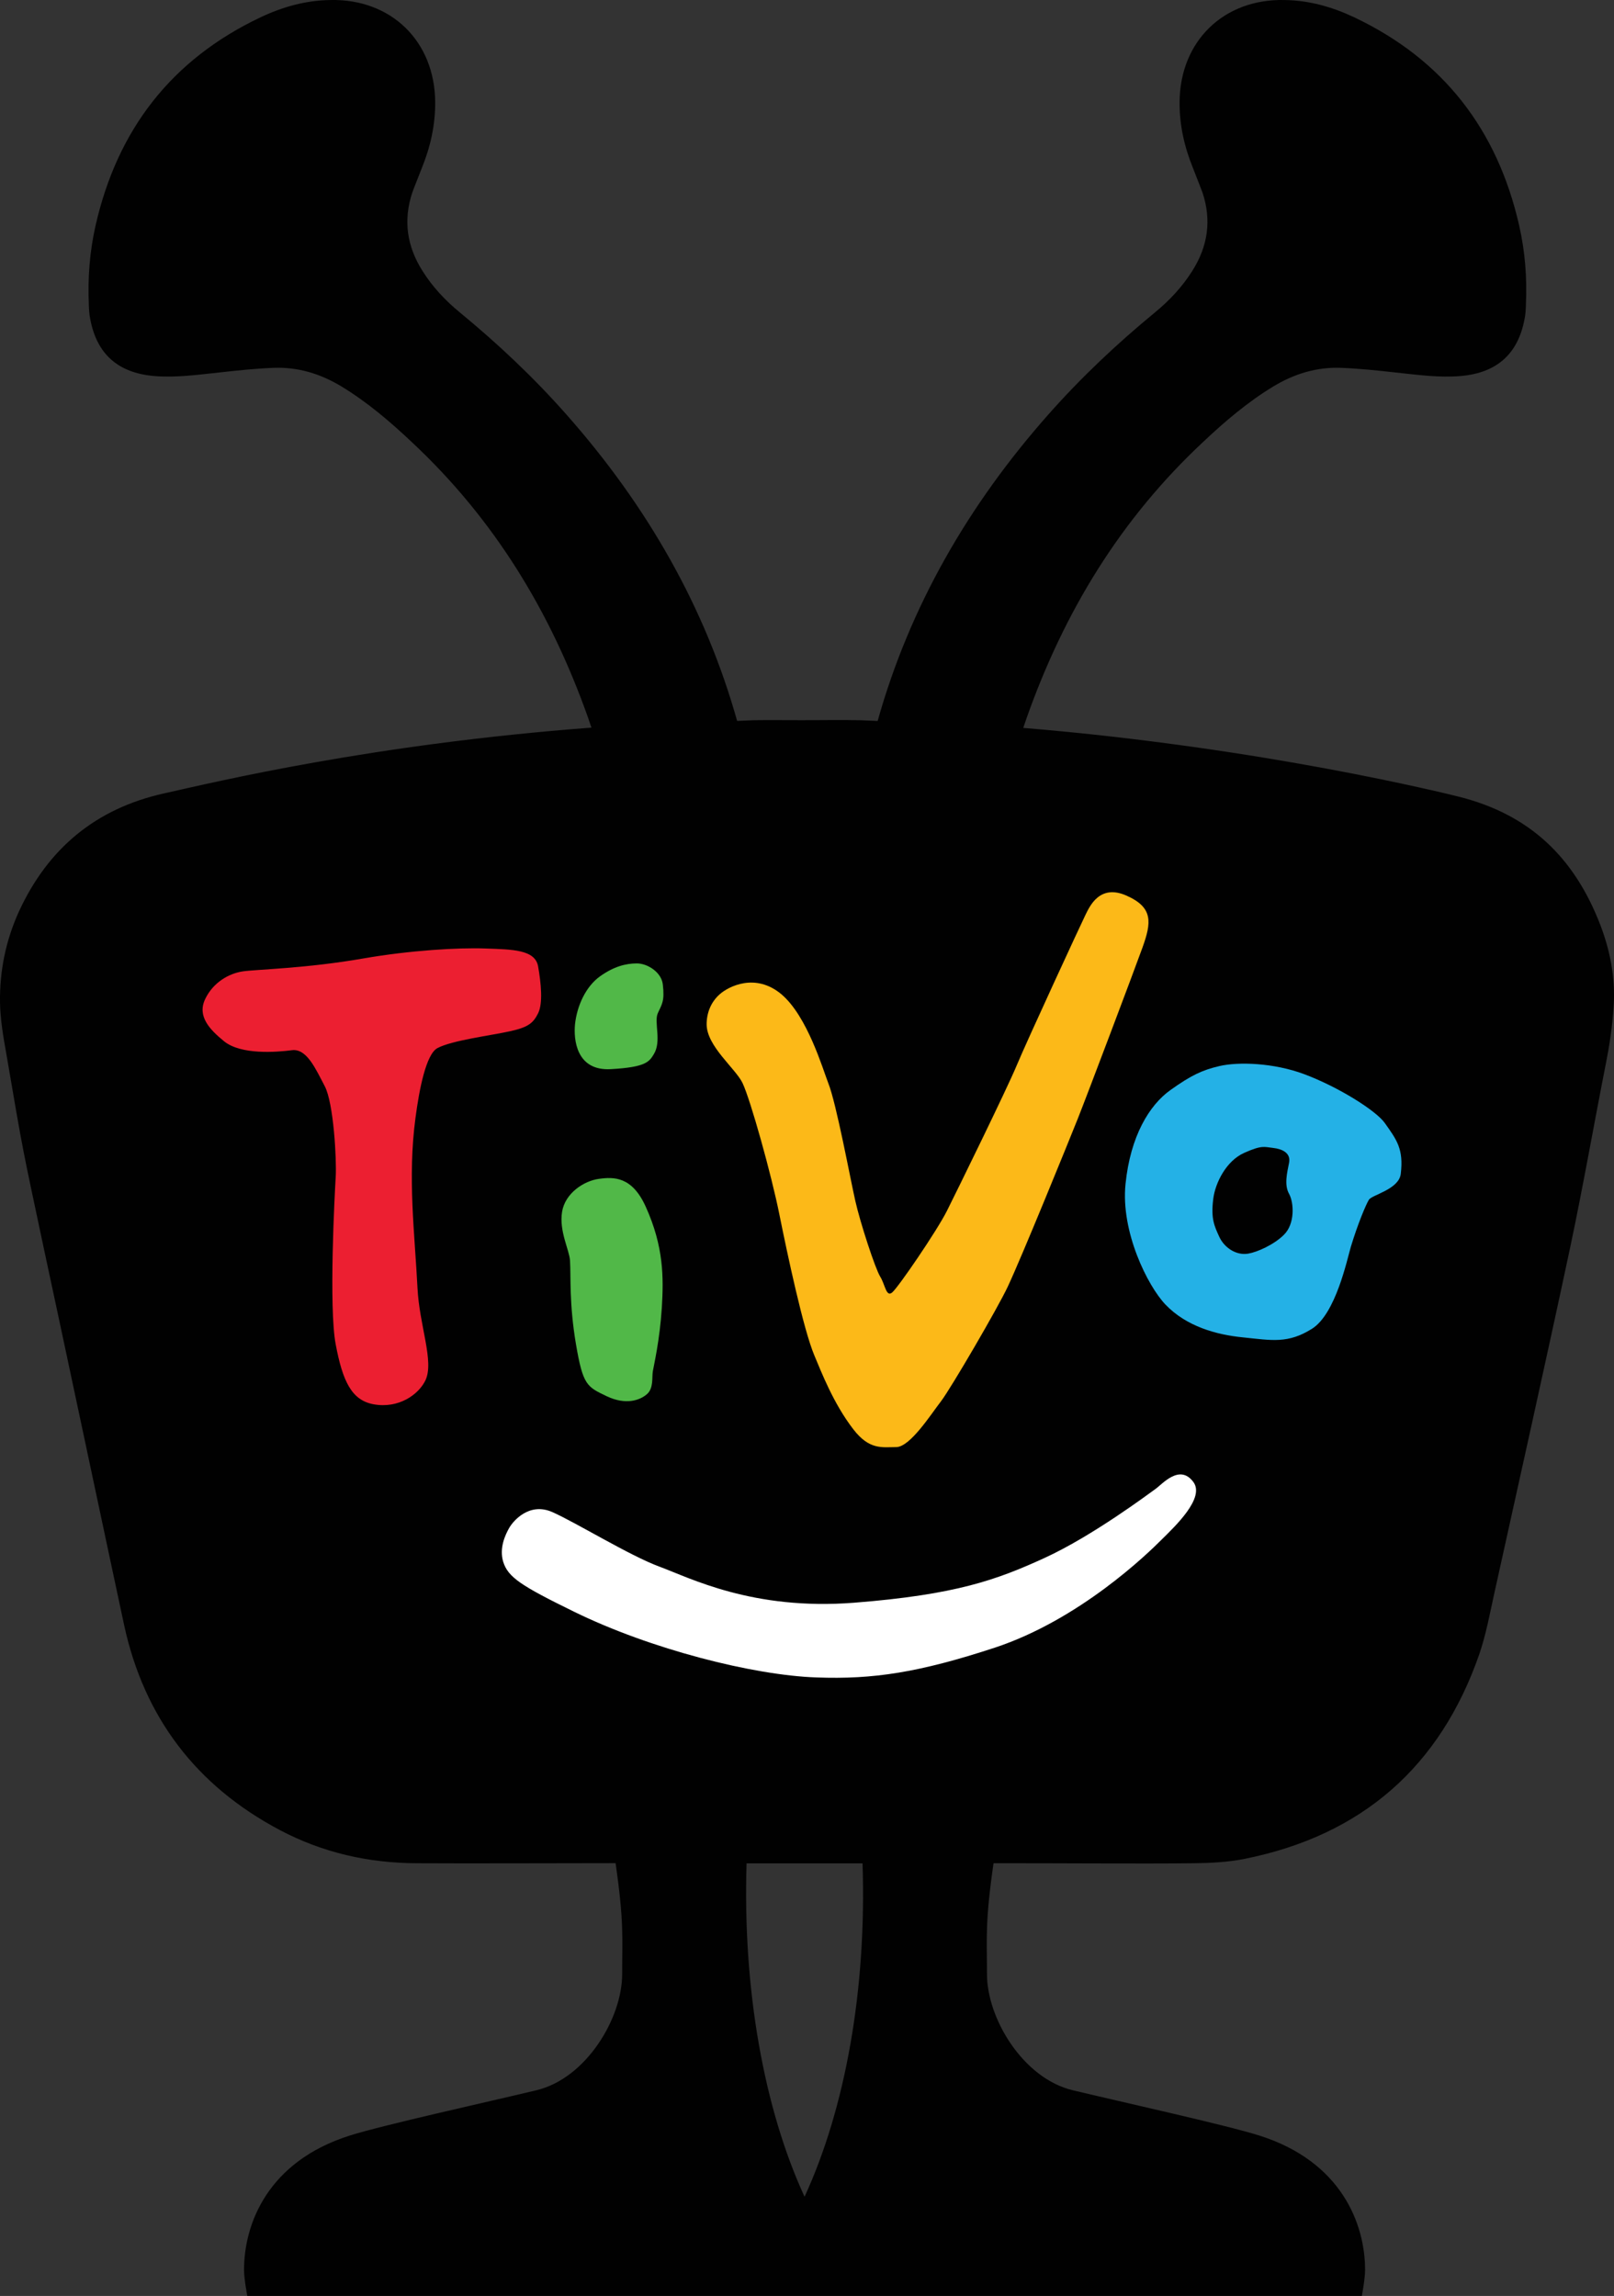
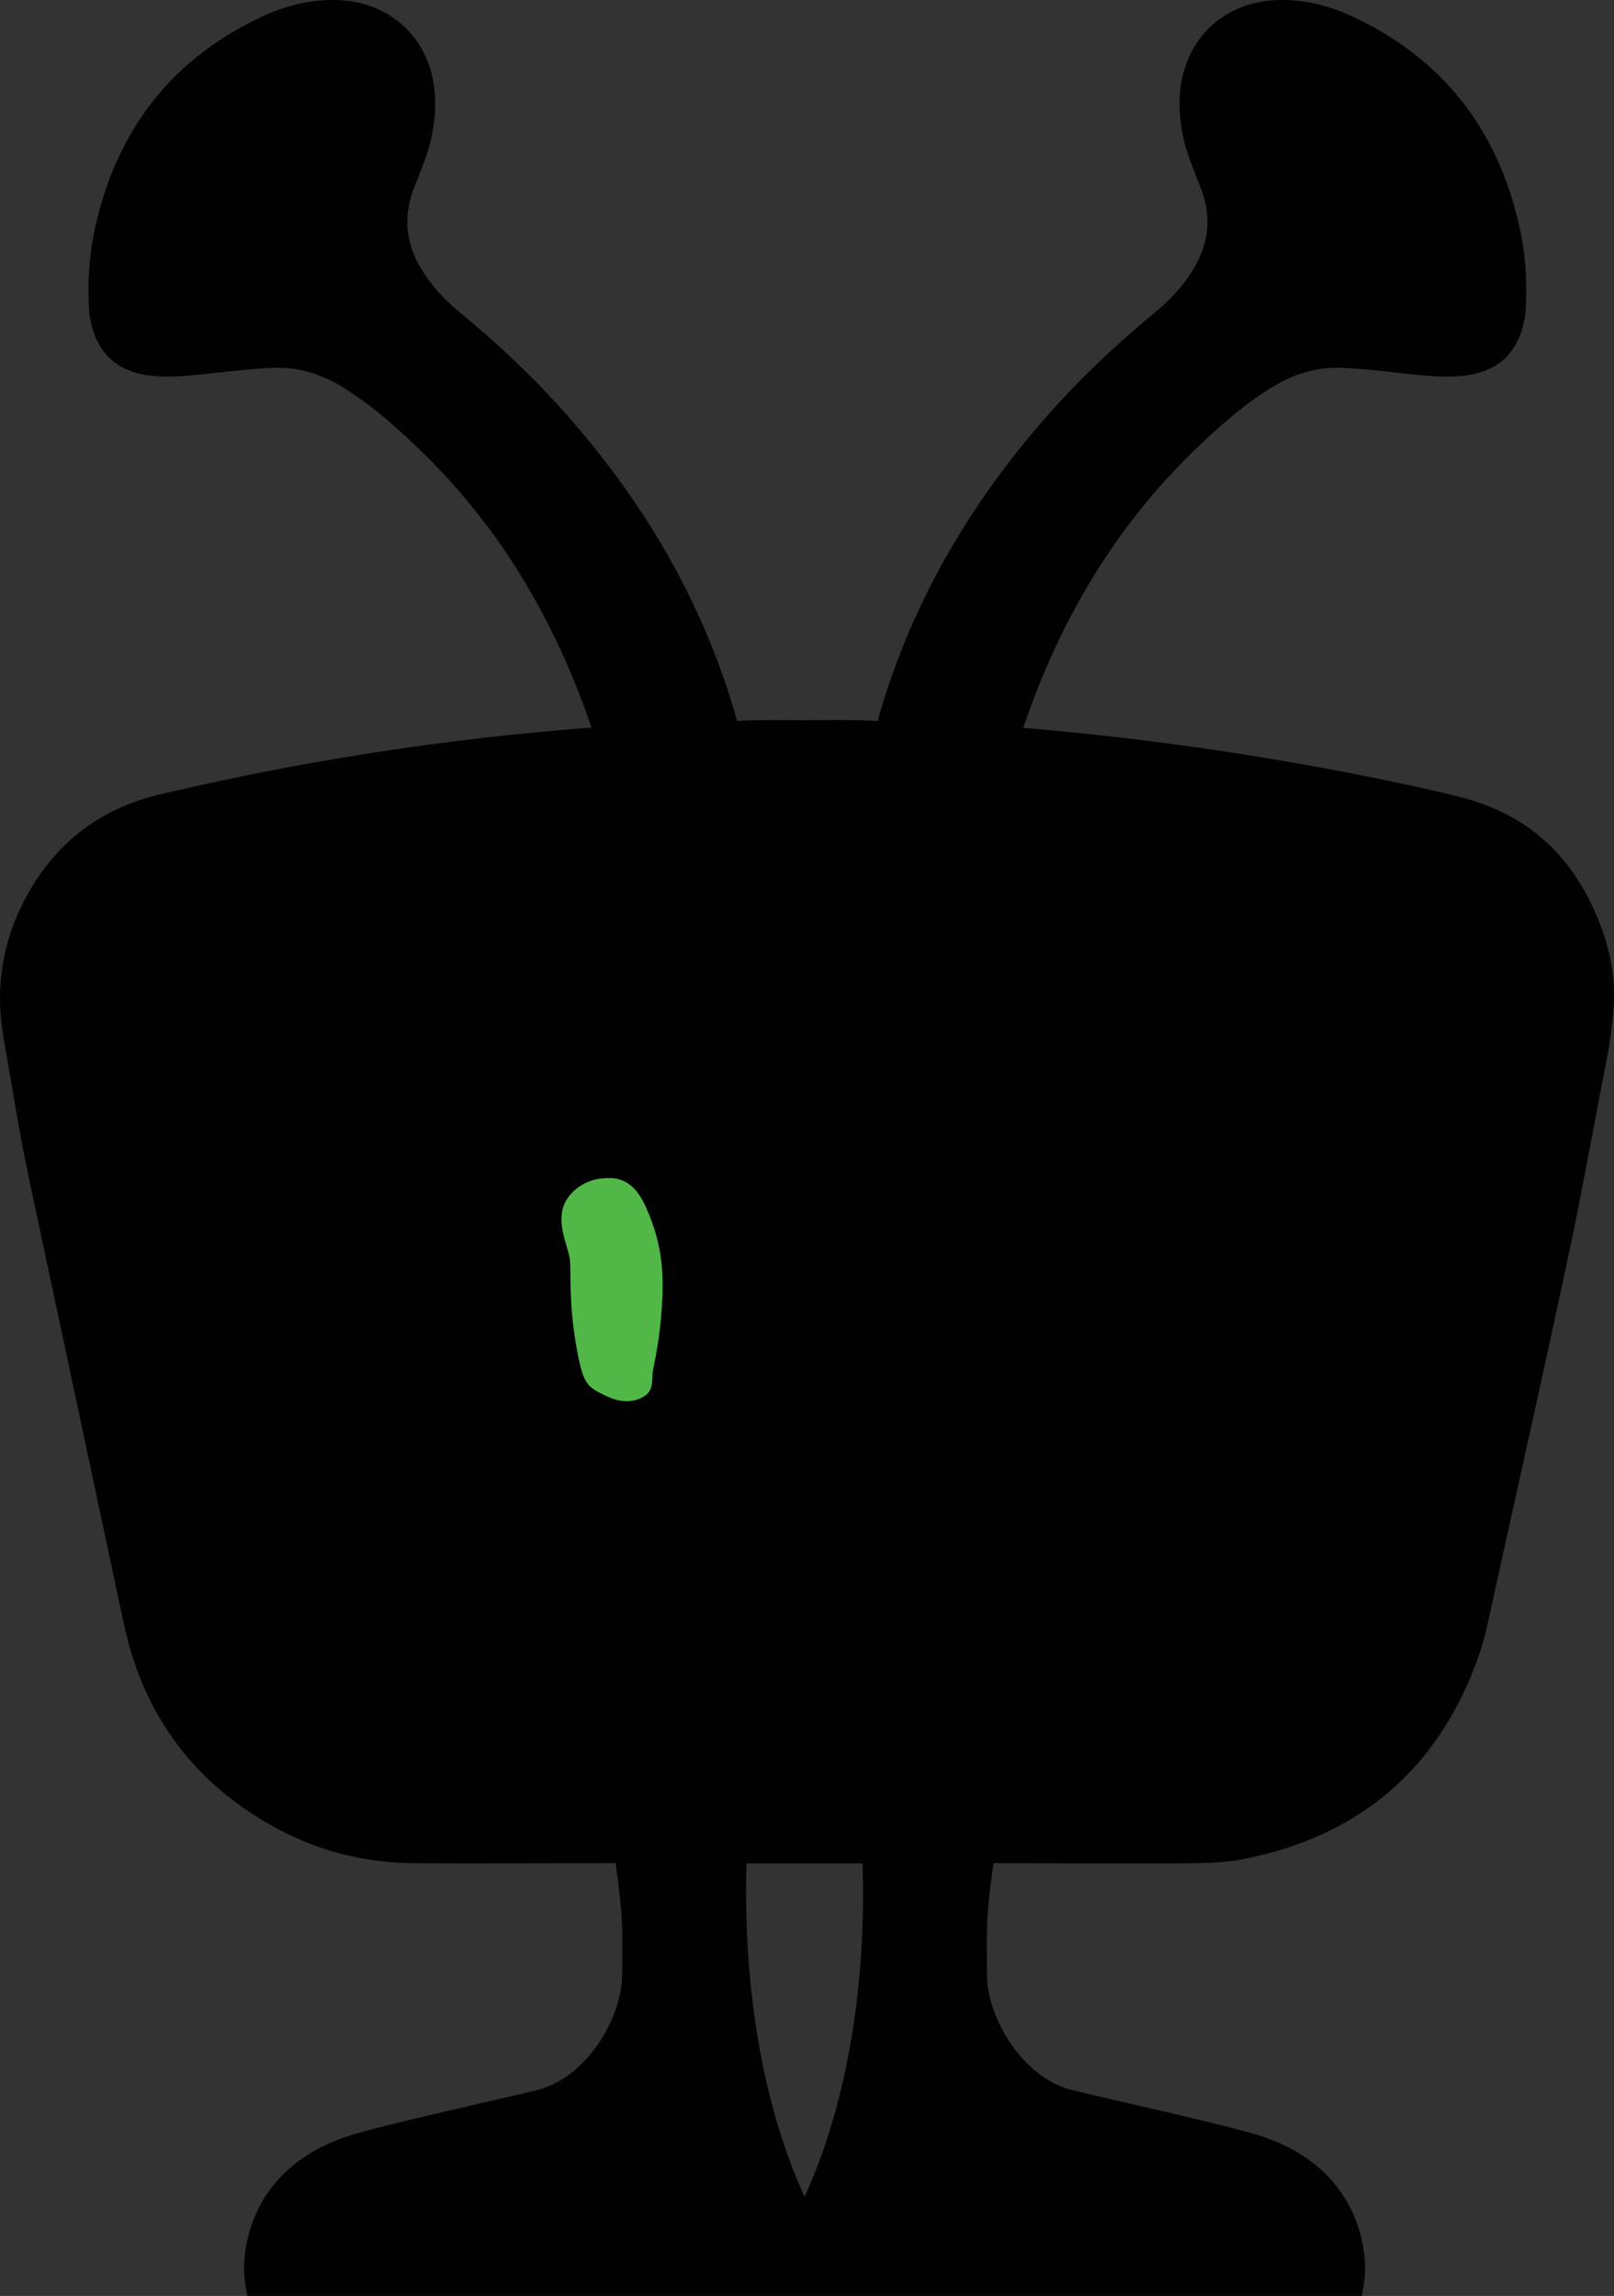
<svg xmlns="http://www.w3.org/2000/svg" width="316.833mm" height="450.654mm" viewBox="0 0 316.833 450.654" version="1.1" id="svg5" xml:space="preserve">
  <rect x="0" y="0" width="316.833" height="450.654" fill="#333333" stroke="none" />
  <defs id="defs2">
	
	
	
	
	
	
	
	
</defs>
  <g id="layer1" transform="translate(-110.783,79.992)">
    <path fill="#010101" d="m 424.927,101.549 c -5.108,-13.269 -13.883,-21.711 -27.875,-25.19 -2.099,-0.51 -38.251,-9.586 -85.402,-13.478 0.228,-0.668 0.447,-1.338 0.683,-2.002 7.384,-20.857 18.443,-38.996 34.567,-54.065 4.291,-4.059 8.808,-7.902 13.849,-10.958 4.122,-2.487 8.547,-3.846 13.368,-3.643 3.54,0.139 7.114,0.514 10.688,0.919 4.265,0.445 8.471,1.054 12.795,0.678 7.005,-0.643 11.16,-4.286 12.458,-11.191 0.202,-0.919 0.236,-1.907 0.269,-2.826 0.236,-5.279 -0.168,-10.443 -1.332,-15.549 -4.282,-18.781 -14.868,-32.531 -32.358,-40.83 -4.315,-2.046 -8.876,-3.336 -13.705,-3.401 -11.944,-0.272 -20.525,8.096 -20.592,20.038 -0.034,4.562 0.952,8.842 2.663,13.033 0.607,1.597 1.247,3.133 1.837,4.729 1.804,5.443 1.054,10.549 -2.014,15.379 -1.973,3.131 -4.459,5.786 -7.316,8.134 -7.484,6.157 -14.523,12.791 -20.963,20.075 -15.77,17.834 -27.2,37.749 -33.48,60.117 l -3.27,-0.135 c -3.895,-0.099 -7.757,-0.009 -11.693,-0.009 -3.991,0 -5.719,-0.072 -9.562,0.009 l -3.06,0.126 C 249.203,39.146 237.765,19.235 221.999,1.401 215.567,-5.883 208.53,-12.517 201.04,-18.674 c -2.862,-2.347 -5.344,-5.003 -7.316,-8.134 -3.064,-4.83 -3.814,-9.936 -2.01,-15.379 0.582,-1.595 1.23,-3.131 1.841,-4.729 1.703,-4.191 2.689,-8.471 2.655,-13.033 -0.068,-11.942 -8.644,-20.31 -20.588,-20.038 -4.83,0.065 -9.394,1.355 -13.714,3.401 -17.485,8.298 -28.076,22.048 -32.358,40.829 -1.155,5.106 -1.564,10.271 -1.328,15.549 0.034,0.919 0.068,1.907 0.27,2.826 1.298,6.905 5.449,10.549 12.458,11.191 4.324,0.375 8.534,-0.234 12.795,-0.678 3.574,-0.405 7.143,-0.78 10.684,-0.919 4.83,-0.202 9.255,1.157 13.372,3.643 5.041,3.055 9.558,6.899 13.849,10.958 16.124,15.069 27.188,33.208 34.571,54.065 0.228,0.647 0.438,1.298 0.662,1.95 -42.878,3.228 -73.483,10.582 -83.99,12.93 -13.339,2.992 -22.703,10.802 -28.393,23.162 -2.575,5.658 -3.81,11.678 -3.713,17.918 0.063,3.254 0.615,6.572 1.206,9.822 3.481,20.398 3.085,18.063 7.379,38.326 3.7,17.144 12.104,56.878 15.775,73.989 3.936,18.182 14.219,31.583 30.546,40.231 8.425,4.459 17.431,6.49 26.901,6.524 10.081,0.063 28.983,-0.017 39.03,-0.017 1.681,11.695 1.29,14.464 1.29,21.797 0,8.623 -7.026,20.423 -16.828,22.779 -9.803,2.347 -30.028,6.81 -36.581,8.872 -16.213,5.104 -20.819,17.423 -20.819,26.391 0,1.758 0.636,5.087 0.636,5.087 h 0.009 l -0.009,0.021 h 218.8 l -0.009,-0.021 h 0.009 c 0,0 0.632,-3.329 0.632,-5.087 0,-8.968 -4.602,-21.287 -20.819,-26.391 -6.549,-2.061 -26.77,-6.524 -36.573,-8.872 -9.803,-2.356 -16.832,-14.156 -16.832,-22.779 0,-7.333 -0.397,-10.102 1.289,-21.797 v 0.017 c 10.055,-0.034 29.206,0.126 39.254,0 3.388,-0.034 6.802,-0.211 10.055,-0.864 22.994,-4.615 38.377,-18.076 46.056,-40.202 1.306,-3.835 2.048,-7.872 2.925,-11.868 5.015,-22.708 10.09,-45.339 14.928,-68.047 2.537,-12.003 4.627,-24.024 6.996,-36.04 0.624,-3.129 1.298,-7.264 1.534,-11.544 0.296,-5.333 -0.716,-10.573 -2.638,-15.618 M 268.72,351.19 c -7.965,-17.304 -12.155,-40.648 -11.383,-65.442 h 22.764 c 0.827,24.862 -3.413,48.138 -11.381,65.442" id="path1049" style="stroke-width:0.451" />
-     <path fill="#ec1f31" d="m 158.474,110.667 c 2.74,-0.386 12.53,-0.58 23.677,-2.539 9.192,-1.591 18.607,-2.143 23.892,-1.949 5.285,0.194 9.786,0.194 10.372,3.517 0.586,3.323 0.974,7.24 0,9.205 -0.973,1.951 -1.955,2.733 -5.479,3.517 -3.523,0.799 -11.459,1.783 -14.3,3.323 -2.217,1.218 -3.557,8.075 -4.295,13.712 -1.572,11.737 -0.135,22.754 0.392,33.286 0.35,7.413 3.325,14.477 1.568,18.202 -1.353,2.811 -5.264,5.597 -10.186,4.704 -4.311,-0.793 -6.065,-4.51 -7.43,-11.754 -1.382,-7.236 -0.202,-29.556 0,-32.889 0.194,-3.325 -0.392,-14.479 -2.162,-17.815 -1.757,-3.323 -3.519,-7.445 -6.461,-7.038 -2.929,0.379 -9.988,0.957 -13.309,-1.77 -2.815,-2.295 -5.276,-4.889 -3.717,-8.22 1.563,-3.327 4.694,-5.093 7.438,-5.489" id="path1051" style="stroke-width:0.451" />
-     <path fill="#51b848" d="m 235.793,109.11 c 2.154,0 4.838,1.774 5.1,4.109 0.396,3.336 -0.194,3.913 -0.986,5.679 -0.776,1.766 0.792,5.477 -0.776,8.027 -0.906,1.494 -1.576,2.556 -8.425,2.936 -6.849,0.4 -7.333,-5.896 -7.046,-8.808 0.4,-3.711 2.158,-7.432 4.897,-9.4 2.735,-1.954 5.087,-2.542 7.236,-2.542" id="path1053" style="stroke-width:0.451" />
    <path fill="#51b848" d="m 228.359,151.396 c 2.937,-0.401 6.503,-0.489 9.192,5.483 3.536,7.831 3.507,13.866 3.152,19.774 -0.409,6.452 -1.576,11.353 -1.77,12.534 -0.202,1.155 0.194,3.321 -1.176,4.489 -1.37,1.184 -4.113,2.157 -7.826,0.408 -3.949,-1.884 -4.703,-2.158 -6.077,-10.19 -1.365,-8.028 -0.982,-13.309 -1.176,-16.449 -0.127,-2.128 -2.17,-5.749 -1.559,-9.579 0.594,-3.667 4.302,-6.082 7.24,-6.47" id="path1055" style="stroke-width:0.451" />
-     <path fill="#fcb918" d="m 252.048,115.179 c 1.757,-1.564 7.046,-4.295 12.146,0 5.074,4.311 8.083,14.599 9.181,17.425 1.576,3.915 4.324,18.788 5.302,23.095 0.969,4.316 3.911,13.309 4.889,14.886 0.978,1.568 1.172,4.096 2.343,3.119 1.18,-0.961 8.808,-12.129 10.764,-16.032 1.964,-3.915 11.758,-23.887 13.714,-28.593 1.956,-4.703 12.72,-27.99 13.503,-29.554 0.793,-1.574 2.74,-6.075 8.025,-3.723 5.293,2.339 4.897,5.287 3.144,10.184 -1.77,4.9 -10.781,28.764 -12.728,33.659 -1.955,4.895 -10.957,27.021 -13.714,32.896 -1.913,4.109 -11.169,19.968 -13.107,22.505 -1.973,2.545 -6.069,9.002 -8.808,9.002 -2.748,0 -5.251,0.619 -8.429,-3.523 -3.911,-5.074 -6.285,-11.286 -7.63,-14.472 -2.149,-5.096 -5.28,-19.791 -6.853,-27.609 -1.564,-7.835 -5.673,-22.529 -7.236,-25.839 -1.344,-2.851 -7.055,-7.24 -7.055,-11.548 -4.6e-4,-2.154 0.783,-4.307 2.549,-5.877" id="path1057" style="stroke-width:0.451" />
-     <path fill="#24b1e6" d="m 350.121,129.266 c 3.793,-0.889 10.73,-0.634 16.638,1.566 6.853,2.556 14.178,7.215 15.863,9.603 2.352,3.323 3.717,5.087 3.135,9.98 -0.37,3.076 -5.681,4.113 -6.262,5.095 -0.59,0.965 -2.166,4.704 -3.531,9.201 -0.742,2.499 -2.959,13.191 -7.653,16.124 -4.695,2.934 -7.814,2.267 -13.487,1.681 -5.285,-0.518 -11.16,-2.153 -15.273,-6.461 -3.473,-3.646 -8.8,-14.287 -7.822,-23.677 0.961,-9.402 4.687,-15.473 8.809,-18.409 4.105,-2.932 6.263,-3.92 9.584,-4.703 m 4.888,17.035 c -3.515,1.564 -5.673,5.892 -6.06,9.01 -0.489,3.865 0.185,5.285 1.172,7.438 0.977,2.154 3.329,3.726 5.68,3.325 1.737,-0.282 5.091,-1.753 7.047,-3.73 2.15,-2.132 1.956,-6.254 0.978,-8.016 -0.978,-1.757 -0.388,-4.101 0,-6.073 0.396,-1.956 -1.374,-2.735 -3.127,-2.929 -1.77,-0.194 -2.158,-0.598 -5.69,0.973" id="path1059" style="stroke-width:0.451" />
-     <path fill="#ffffff" d="m 210.738,219.915 c 0.784,-1.37 3.911,-5.083 8.412,-3.136 4.505,1.96 15.273,8.61 21.148,10.759 5.875,2.158 18.206,8.623 38.168,7.055 19.968,-1.572 28.009,-4.497 37.399,-8.8 9.398,-4.315 20.356,-12.538 21.73,-13.516 1.374,-0.973 4.763,-5.006 7.452,-1.374 2.301,3.123 -3.532,8.635 -6.28,11.35 -2.74,2.748 -16.057,15.661 -32.687,21.157 -14.86,4.876 -23.871,6.267 -35.046,5.849 -12.323,-0.417 -32.535,-5.53 -47.568,-12.904 -10.376,-5.082 -12.943,-6.743 -13.9,-9.786 -0.822,-2.672 0.392,-5.281 1.172,-6.654" id="path1061" style="stroke-width:0.451" />
  </g>
</svg>